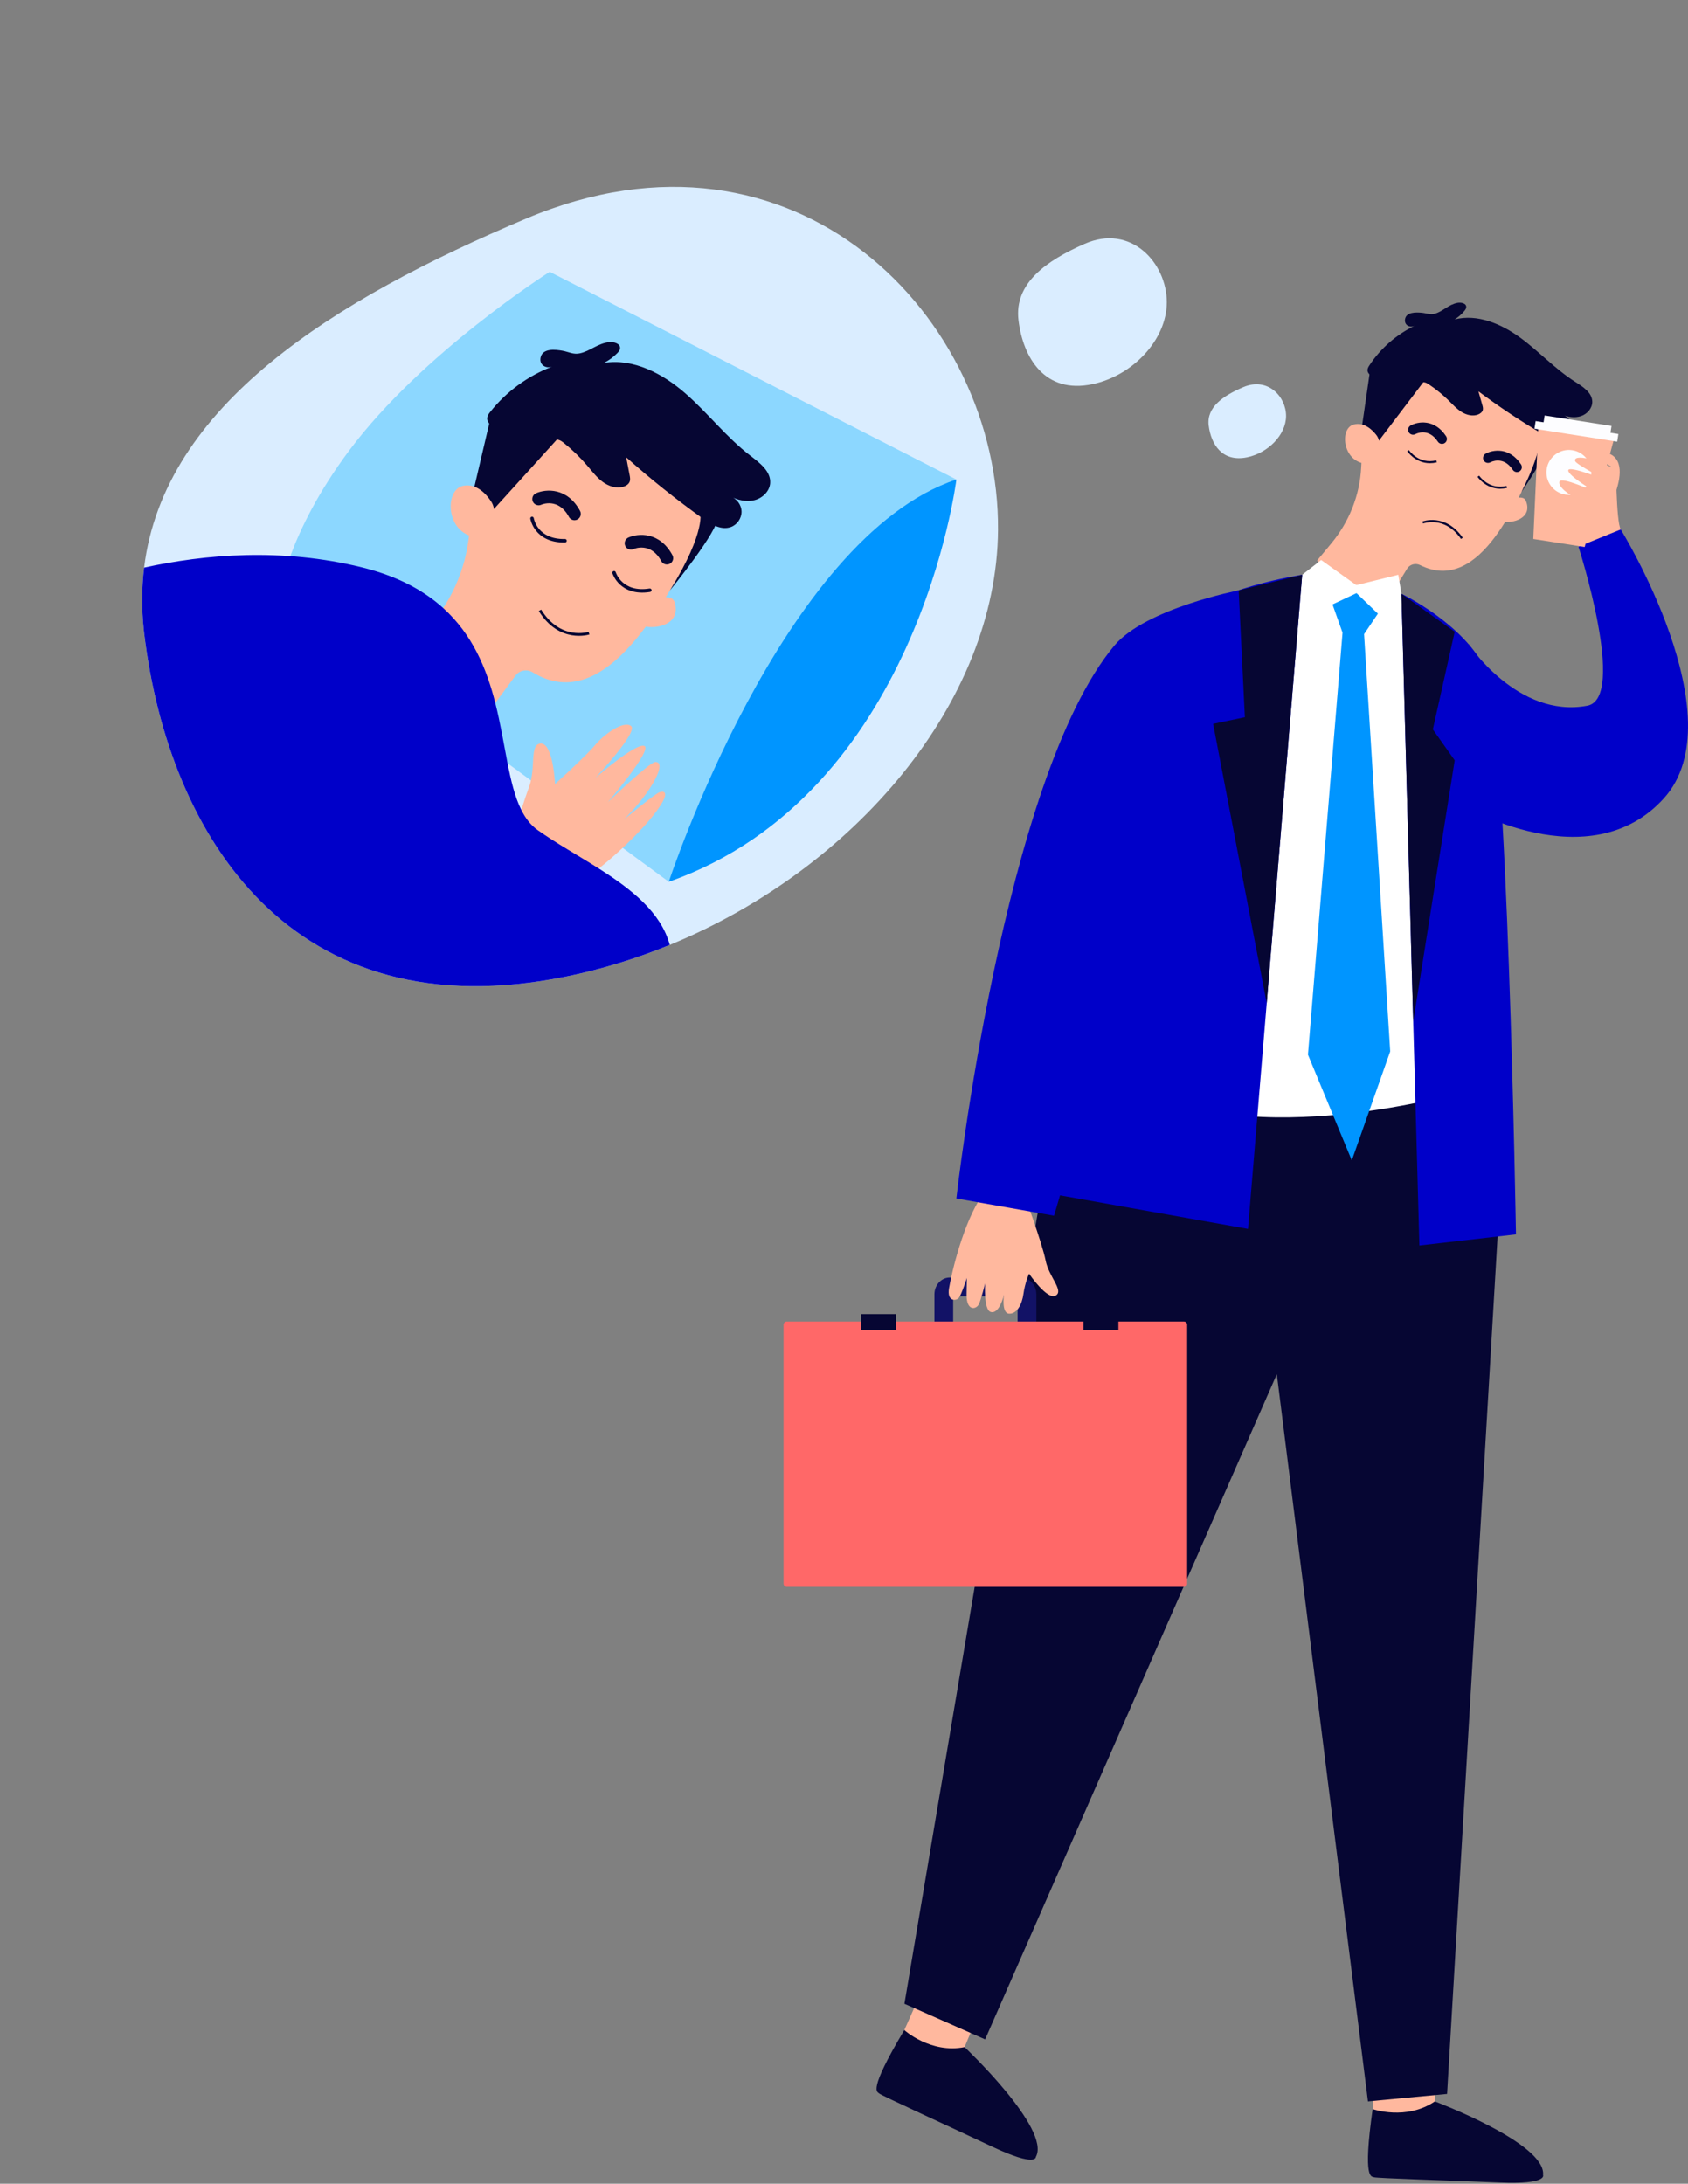
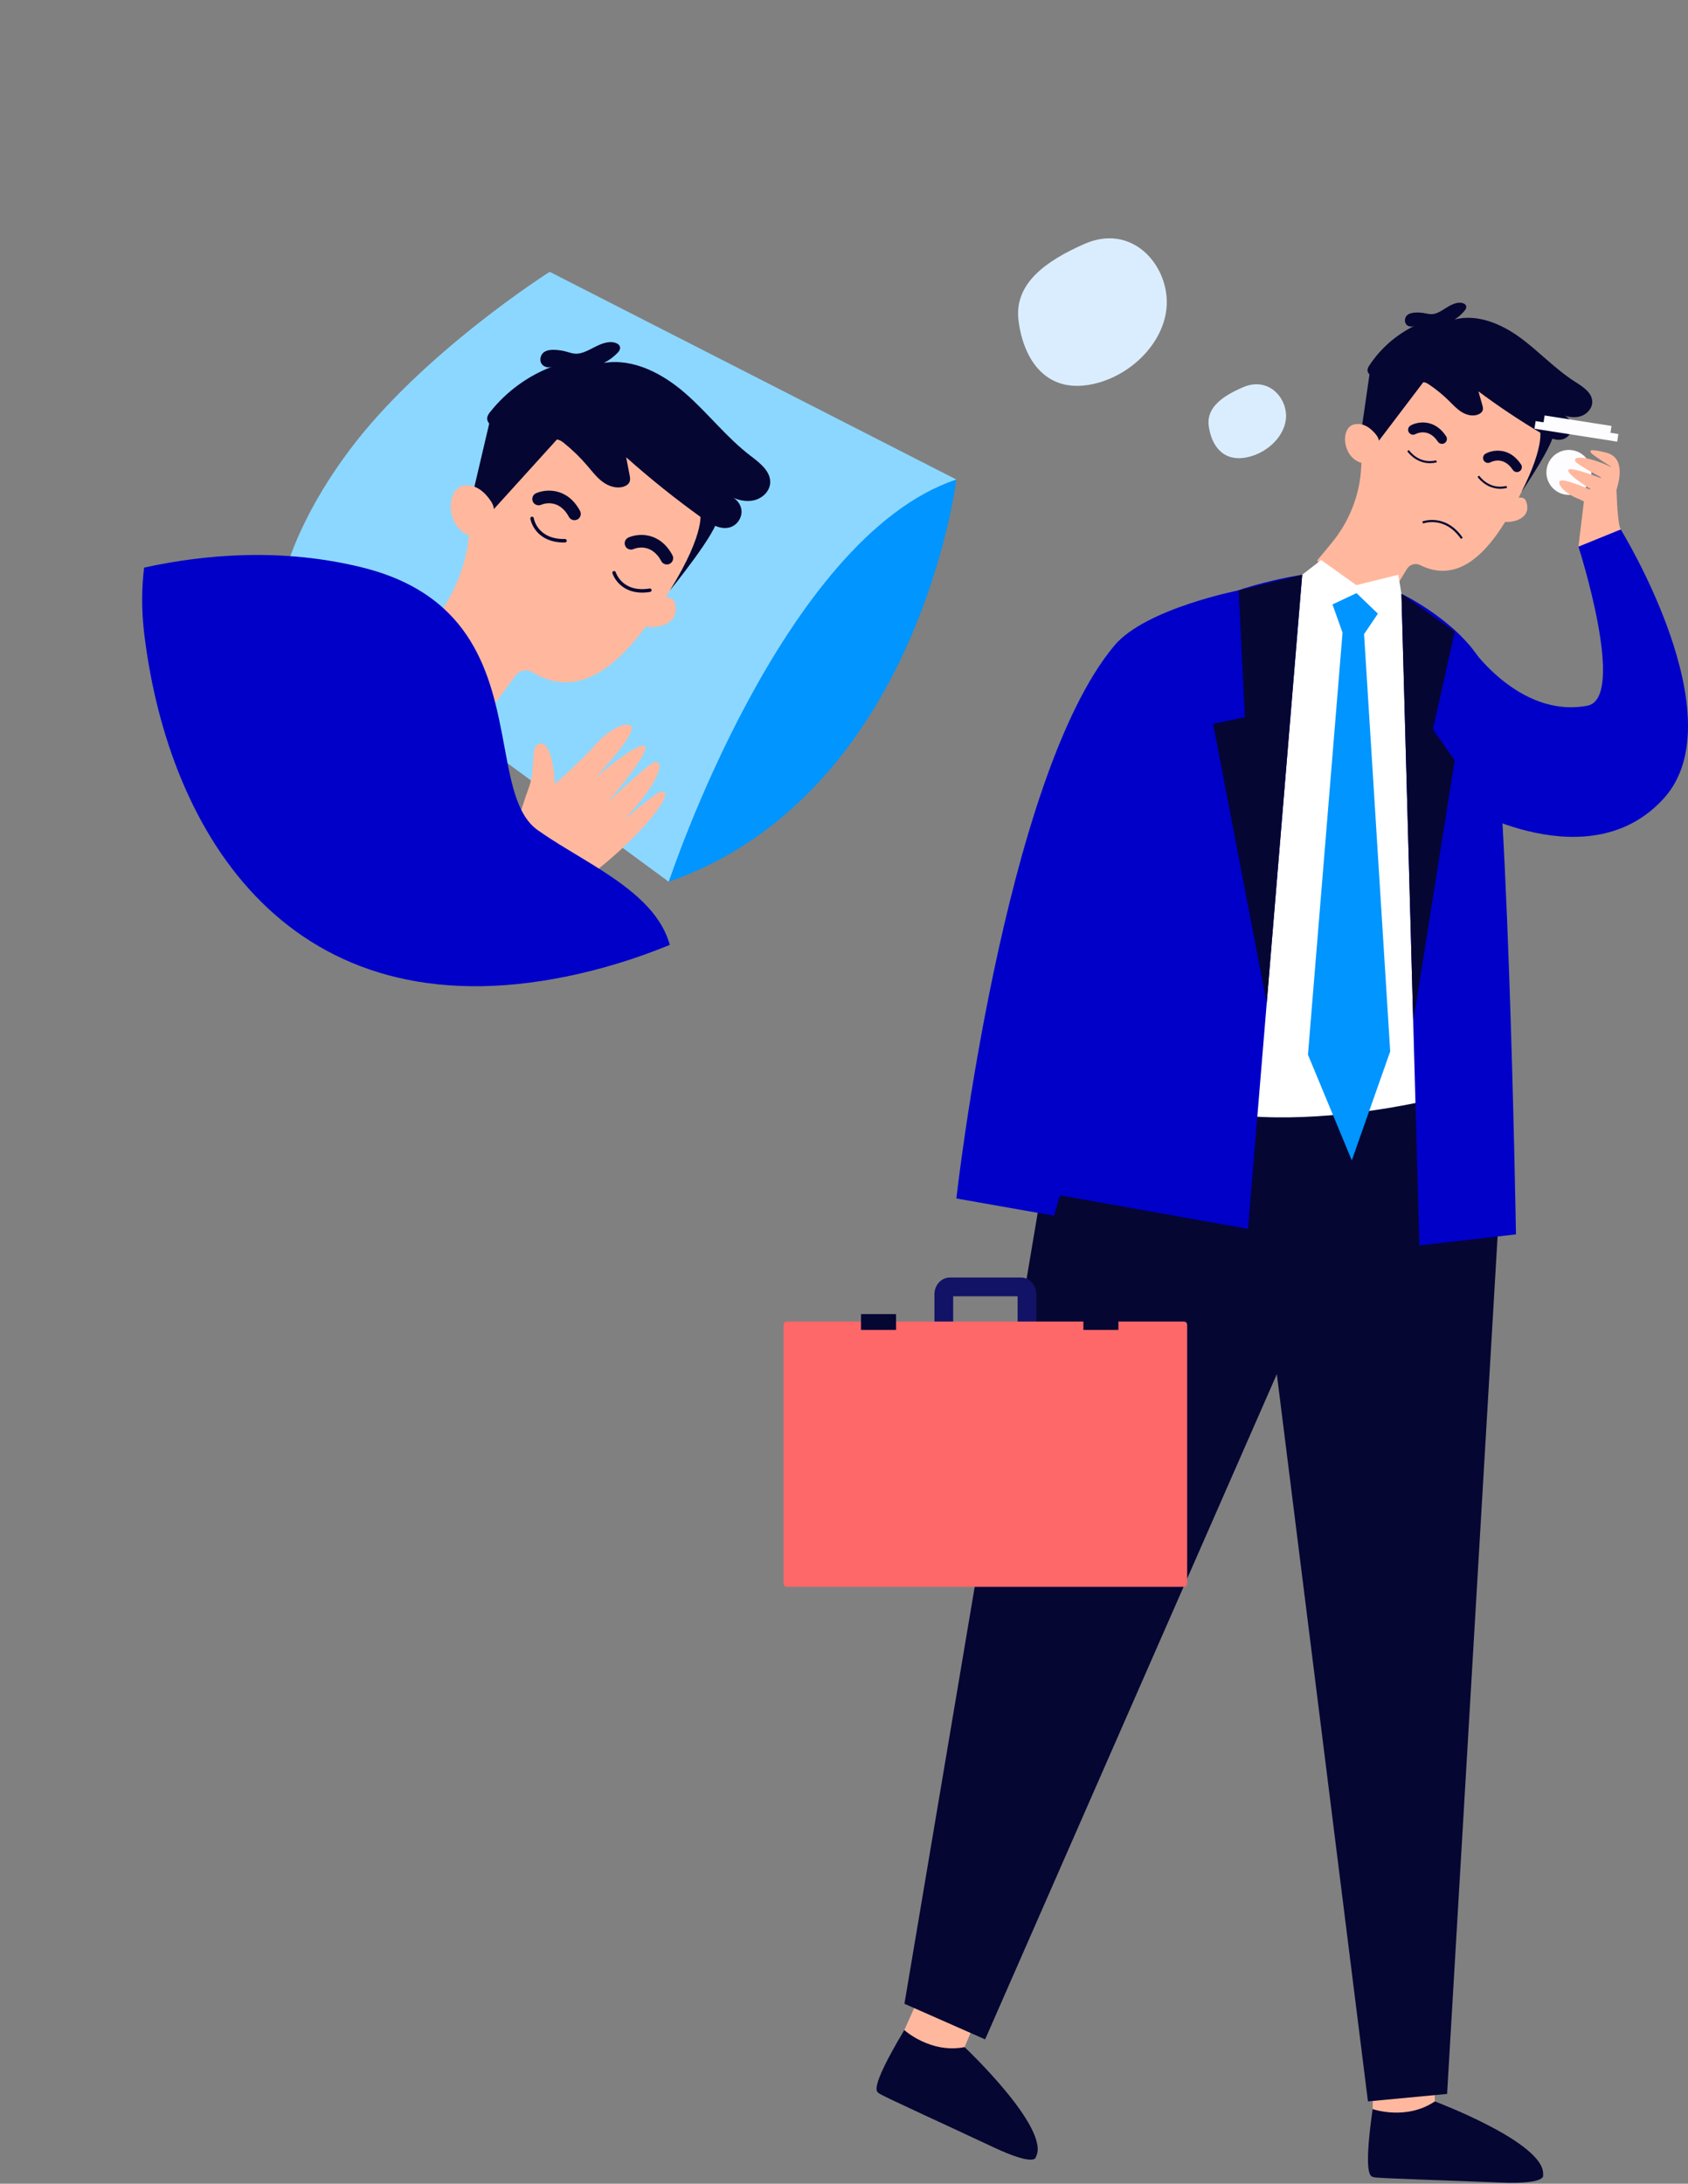
<svg xmlns="http://www.w3.org/2000/svg" width="259" height="335" viewBox="0 0 259 335" fill="none">
  <rect x="0" y="0" width="259" height="335" fill="#808080" stroke="none" />
  <g clip-path="url(#clip0_342_7580)">
-     <path d="M153.132 81.317C152.926 107.679 131.159 133.31 102.77 144.956C102.758 144.96 102.746 144.965 102.734 144.969C97.669 147.045 92.394 148.676 86.991 149.786C44.737 158.471 25.937 128.237 22.151 97.393C22.123 97.162 22.096 96.93 22.07 96.701C21.711 93.353 21.738 90.15 22.111 87.077C25.16 62.204 51.121 45.999 80.789 33.507C122.129 16.101 153.386 48.805 153.132 81.317Z" fill="#DAEDFF" />
    <path d="M84.343 41.7C84.343 41.7 64.769 54.105 53.555 69.147C44.01 81.951 42.884 91.366 42.884 91.366L102.615 135.273C102.615 135.273 110.273 116.272 117.39 105.961C123.305 97.393 146.742 73.564 146.742 73.564L84.343 41.7Z" fill="#8CD7FF" />
    <path d="M146.744 73.56C146.744 73.56 140.84 121.86 102.617 135.272C102.617 135.272 119.993 82.475 146.744 73.56Z" fill="#0095FF" />
    <path d="M100.643 91.948C100.643 91.948 103.077 90.994 103.5 92.374C104.581 95.895 100.531 96.604 98.573 96.02L100.643 91.948Z" fill="#FFB89E" />
    <path d="M105.789 85.74L105.774 85.734C105.912 85.552 106.05 85.37 106.184 85.18C112.049 76.824 109.709 65.166 100.84 59.774C93.452 55.282 83.73 56.848 78.128 63.435C76.049 65.881 74.763 68.686 74.201 71.576C73.16 75.924 72.305 79.666 71.863 82.966C71.131 88.423 68.57 93.473 64.701 97.391L61.656 100.473C67.254 111.502 74.436 109.939 74.436 109.939L79.102 103.637C79.712 102.814 80.844 102.605 81.719 103.137C81.724 103.14 81.731 103.144 81.735 103.147C93.324 110.202 102.287 90.734 105.789 85.742L105.789 85.74Z" fill="#FFB89E" />
    <path d="M82.082 77.343C81.943 77.245 81.829 77.11 81.755 76.944C81.539 76.455 81.759 75.882 82.248 75.666C83.721 75.011 87.027 74.733 88.997 78.373C89.25 78.845 89.075 79.431 88.604 79.687C88.132 79.941 87.544 79.766 87.29 79.294C85.676 76.302 83.141 77.388 83.036 77.436C82.713 77.579 82.355 77.532 82.085 77.343L82.082 77.343Z" fill="#060633" />
    <path d="M96.258 84.136C96.118 84.037 96.005 83.903 95.931 83.737C95.715 83.248 95.935 82.675 96.423 82.459C97.899 81.804 101.205 81.526 103.172 85.166C103.426 85.638 103.251 86.224 102.781 86.48C102.31 86.733 101.722 86.558 101.468 86.087C99.854 83.095 97.319 84.181 97.213 84.229C96.891 84.371 96.531 84.325 96.262 84.135L96.258 84.136Z" fill="#060633" />
    <path d="M75.092 64.856L72.133 77.466L75.148 78.792L85.643 67.213L75.092 64.856Z" fill="#060633" />
    <path d="M75.778 78.766C75.873 78.13 75.715 77.484 75.365 76.946C74.645 75.837 73.183 74.151 71.112 74.515C68.072 75.046 68.342 82.304 73.546 82.444C73.546 82.444 75.273 82.141 75.778 78.766Z" fill="#FFB89E" />
    <path d="M88.966 92.645C87.22 92.369 86.556 90.855 86.548 90.838C86.485 90.693 86.553 90.524 86.7 90.46C86.844 90.399 87.015 90.465 87.077 90.612C87.108 90.682 87.859 92.352 89.973 92.082C90.318 92.04 90.537 91.959 90.622 91.848C90.743 91.691 90.697 91.346 90.63 90.87C90.481 89.774 90.229 87.94 91.669 85.204C91.745 85.063 91.918 85.009 92.059 85.084C92.2 85.157 92.254 85.332 92.178 85.473C90.825 88.046 91.051 89.7 91.2 90.794C91.281 91.386 91.344 91.852 91.078 92.2C90.887 92.448 90.569 92.588 90.045 92.654C89.645 92.704 89.288 92.696 88.964 92.645L88.966 92.645Z" fill="#FFB89E" />
    <path d="M107.414 78.452C107.414 78.452 108.473 81.386 102.792 90.573C102.792 90.573 110.408 81.233 110.073 79.38C109.739 77.53 107.414 78.452 107.414 78.452Z" fill="#060633" />
    <path d="M93.485 52.488C94.208 52.42 95.195 52.707 95.14 53.431C95.118 53.724 94.915 53.967 94.71 54.176C94.113 54.783 93.417 55.292 92.656 55.676C97.196 54.936 101.695 57.324 105.161 60.348C108.625 63.373 111.461 67.092 115.112 69.889C116.559 70.998 118.308 72.31 118.171 74.13C118.075 75.398 116.971 76.436 115.734 76.739C114.498 77.041 113.181 76.718 112.042 76.151C113.023 76.459 113.757 77.435 113.778 78.462C113.801 79.492 113.111 80.498 112.144 80.849C110.665 81.385 109.091 80.449 107.812 79.532C103.737 76.616 99.818 73.483 96.079 70.15C96.256 71.07 96.431 71.989 96.608 72.909C96.667 73.223 96.725 73.551 96.625 73.854C96.486 74.271 96.072 74.536 95.653 74.664C94.566 74.995 93.371 74.59 92.459 73.912C91.548 73.237 90.856 72.314 90.119 71.451C89.043 70.19 87.852 69.029 86.564 67.99C86.297 67.776 86.017 67.561 85.687 67.472C85.241 67.351 84.77 67.475 84.314 67.555C81.6 68.035 78.885 66.918 76.354 65.823C75.568 65.482 74.638 64.904 74.758 64.057C74.805 63.728 75.011 63.449 75.219 63.189C77.684 60.075 81.009 57.646 84.725 56.244C83.772 56.604 82.698 55.984 82.949 54.836C83.269 53.377 85.239 53.617 86.303 53.806C87.274 53.98 87.963 54.425 88.983 54.201C90.582 53.852 91.731 52.656 93.487 52.488L93.485 52.488Z" fill="#060633" />
-     <path d="M90.305 96.93L90.44 97.331C90.395 97.347 85.818 98.82 82.672 93.739L83.032 93.516C86.003 98.315 90.261 96.943 90.305 96.93Z" fill="#060633" />
    <path d="M86.728 83.218C86.728 83.218 86.709 83.22 86.701 83.221C84.272 83.27 82.953 82.282 82.273 81.445C81.533 80.532 81.379 79.611 81.372 79.573C81.348 79.427 81.448 79.29 81.594 79.267C81.742 79.245 81.877 79.342 81.899 79.488C81.922 79.625 82.496 82.771 86.689 82.687C86.837 82.683 86.959 82.8 86.962 82.948C86.965 83.086 86.862 83.202 86.728 83.218Z" fill="#060633" />
    <path d="M99.778 90.805C99.778 90.805 99.76 90.81 99.752 90.811C97.354 91.198 95.909 90.405 95.12 89.671C94.26 88.872 93.977 87.981 93.967 87.944C93.922 87.803 94.001 87.653 94.142 87.609C94.287 87.566 94.433 87.643 94.477 87.784C94.518 87.917 95.527 90.952 99.667 90.281C99.812 90.257 99.95 90.356 99.972 90.502C99.995 90.639 99.908 90.767 99.778 90.802L99.778 90.805Z" fill="#060633" />
    <path d="M77.531 132.422C77.531 132.422 80.015 123.801 81.153 120.797C82.292 117.793 81.164 114.037 83.027 114.072C84.889 114.107 85.161 120.282 85.161 120.282C85.161 120.282 90.007 115.894 91.291 114.319C92.575 112.743 95.588 110.513 96.813 111.362C98.038 112.211 91.341 119.345 91.341 119.345C91.341 119.345 97.571 113.892 98.868 114.436C100.167 114.979 93.258 123.08 93.258 123.08C93.258 123.08 99.618 116.94 100.538 116.895C101.457 116.848 101.552 118.023 99.827 120.743C98.103 123.464 95.64 125.798 95.64 125.798C95.64 125.798 100.433 121.818 101.174 121.542C101.915 121.265 103.14 121.424 100.16 125.184C97.18 128.943 89.674 135.919 84.358 137.882L77.529 132.423L77.531 132.422Z" fill="#FFB89E" />
    <path d="M102.769 144.956C102.757 144.96 102.745 144.965 102.733 144.969C97.667 147.045 92.392 148.676 86.99 149.786C44.736 158.471 25.935 128.237 22.15 97.393C22.121 97.162 22.095 96.93 22.069 96.701C21.709 93.353 21.737 90.149 22.11 87.077C31.392 85.041 43.249 84.006 55.551 87.044C61.033 88.397 65.035 90.593 68.007 93.284C72.536 97.381 74.671 102.635 75.99 107.83C77.583 114.091 77.995 120.271 79.986 124.247C80.625 125.529 81.428 126.58 82.485 127.334C85.289 129.331 88.667 131.202 91.876 133.237C96.843 136.386 101.399 139.929 102.766 144.954L102.769 144.956Z" fill="#0000C9" />
    <path d="M156.275 49.157C155.574 43.448 160.563 39.993 166.383 37.424C173.547 34.262 179.028 40.353 179.029 46.364C179.03 52.111 173.819 57.627 167.623 58.935C160.287 60.484 156.977 54.866 156.277 49.157L156.275 49.157Z" fill="#DAEDFF" />
    <path d="M185.457 65.291C185.107 62.437 187.717 60.694 190.758 59.393C194.503 57.793 197.343 60.825 197.329 63.834C197.315 66.709 194.583 69.483 191.35 70.153C187.521 70.945 185.809 68.145 185.459 65.291L185.457 65.291Z" fill="#DAEDFF" />
    <path d="M247.946 70.777C247.946 70.777 247.95 79.986 248.679 81.222C249.408 82.459 242.191 83.86 242.191 83.86L243.147 75.921L247.946 70.777Z" fill="#FFB89E" />
    <path d="M225.325 98.819C225.325 98.819 232.906 110.276 243.555 108.261C249.672 107.105 242.19 83.86 242.19 83.86L248.678 81.223C248.678 81.223 266.516 110.079 255.29 122.476C243.86 135.096 224.439 123.562 224.439 123.562L225.325 98.819Z" fill="#0000C9" />
    <path d="M220.274 308.299C220.274 308.299 220.07 322.448 220.181 322.652C220.292 322.853 219.149 324.626 219.149 324.626L214.687 325.425L210.614 323.553C210.614 323.553 210.974 310.398 210.546 308.324C210.121 306.25 220.276 308.301 220.276 308.301L220.274 308.299Z" fill="#FFB89E" />
    <path d="M210.613 323.55C210.613 323.55 215.756 325.35 220.154 322.373C220.154 322.373 237.285 328.793 236.759 333.674C236.759 333.674 237.488 335.127 230.068 334.815C222.647 334.5 211.113 334.17 210.803 334C210.493 333.828 209.041 334.613 210.613 323.55Z" fill="#060633" />
    <path d="M153.568 301.114C153.568 301.114 147.9 314.078 147.922 314.309C147.945 314.538 146.206 315.729 146.206 315.729L141.783 314.737L138.754 311.432C138.754 311.432 144.18 299.443 144.59 297.367C145 295.289 153.568 301.114 153.568 301.114Z" fill="#FFB89E" />
    <path d="M138.751 311.432C138.751 311.432 142.797 315.083 148.004 314.042C148.004 314.042 161.308 326.595 158.935 330.893C158.935 330.893 159.044 332.517 152.323 329.352C145.602 326.187 135.098 321.415 134.878 321.139C134.659 320.86 133.017 321.021 138.749 311.432H138.751Z" fill="#060633" />
    <path d="M161.391 173.189L138.773 307.393L151.154 312.858L195.911 210.804L209.893 322.373L222.036 321.225L230.785 172.7L212.177 158.47L161.391 173.189Z" fill="#060633" />
    <path d="M231.872 76.698C231.872 76.698 233.702 75.79 234.127 76.836C235.207 79.502 232.103 80.331 230.539 80.009L231.872 76.698Z" fill="#FFB89E" />
    <path d="M235.457 71.516L235.443 71.512C235.538 71.36 235.633 71.208 235.724 71.052C239.722 64.147 237.109 55.233 229.84 51.636C223.785 48.641 216.323 50.52 212.409 56.027C210.956 58.072 210.145 60.344 209.905 62.633C209.392 66.088 208.977 69.06 208.857 71.659C208.658 75.958 207.008 80.062 204.26 83.374L202.098 85.979C207.205 94.186 212.688 92.481 212.688 92.481L215.893 87.258C216.312 86.577 217.179 86.337 217.897 86.692C217.901 86.692 217.906 86.697 217.91 86.699C227.411 91.403 233.066 75.641 235.455 71.518L235.457 71.516Z" fill="#FFB89E" />
    <path d="M216.432 66.588C216.317 66.522 216.219 66.425 216.149 66.3C215.948 65.934 216.079 65.474 216.446 65.27C217.548 64.662 220.104 64.22 221.883 66.921C222.114 67.269 222.017 67.74 221.668 67.969C221.32 68.2 220.849 68.1 220.62 67.754C219.16 65.535 217.261 66.552 217.181 66.597C216.939 66.731 216.658 66.719 216.434 66.59L216.432 66.588Z" fill="#060633" />
    <path d="M227.93 70.914C227.815 70.849 227.717 70.751 227.647 70.627C227.446 70.26 227.577 69.8 227.944 69.597C229.046 68.986 231.602 68.546 233.381 71.247C233.612 71.596 233.515 72.067 233.166 72.295C232.818 72.526 232.347 72.429 232.118 72.08C230.658 69.862 228.759 70.878 228.679 70.923C228.437 71.057 228.156 71.046 227.932 70.916L227.93 70.914Z" fill="#060633" />
    <path d="M210.144 57.343L208.695 67.358L211.133 68.186L218.516 58.461L210.144 57.343Z" fill="#060633" />
    <path d="M211.622 68.123C211.654 67.623 211.486 67.129 211.178 66.733C210.542 65.918 209.29 64.705 207.703 65.128C205.374 65.749 206.076 71.381 210.137 71.136C210.137 71.136 211.461 70.783 211.624 68.123H211.622Z" fill="#FFB89E" />
    <path d="M222.829 78.031C221.45 77.934 220.83 76.802 220.823 76.788C220.764 76.68 220.807 76.544 220.916 76.485C221.025 76.426 221.163 76.467 221.219 76.578C221.249 76.63 221.946 77.88 223.574 77.526C223.839 77.47 224.004 77.393 224.063 77.3C224.147 77.169 224.085 76.906 224.004 76.539C223.814 75.697 223.492 74.285 224.427 72.059C224.475 71.944 224.608 71.892 224.722 71.939C224.835 71.987 224.889 72.118 224.842 72.234C223.963 74.328 224.251 75.6 224.441 76.442C224.545 76.897 224.627 77.255 224.441 77.545C224.31 77.751 224.072 77.882 223.669 77.968C223.361 78.034 223.083 78.052 222.827 78.034L222.829 78.031Z" fill="#FFB89E" />
    <path d="M236.227 65.732C236.227 65.732 237.25 67.944 233.451 75.482C233.451 75.482 238.746 67.695 238.359 66.275C237.974 64.856 236.227 65.732 236.227 65.732Z" fill="#060633" />
    <path d="M219.406 71.057C217.156 71.057 215.935 69.243 215.922 69.221L216.184 69.049C216.243 69.142 217.694 71.254 220.377 70.624L220.452 70.93C220.08 71.016 219.732 71.055 219.406 71.055V71.057Z" fill="#060633" />
-     <path d="M230.185 74.98C227.935 74.98 226.715 73.166 226.701 73.144L226.964 72.972C227.023 73.064 228.474 75.177 231.156 74.547L231.231 74.853C230.86 74.939 230.511 74.977 230.185 74.977V74.98Z" fill="#060633" />
+     <path d="M230.185 74.98C227.935 74.98 226.715 73.166 226.701 73.144L226.964 72.972C227.023 73.064 228.474 75.177 231.156 74.547L231.231 74.853C230.86 74.939 230.511 74.977 230.185 74.977V74.98" fill="#060633" />
    <path d="M199.804 88.175L215.032 91.091L216.044 117.747L223.207 167.804C223.207 167.804 189.026 177.502 172.314 165.121L191.022 102.154L199.804 88.175Z" fill="white" />
    <path d="M199.803 88.175C199.803 88.175 186.291 90.151 180.579 95.539C174.868 100.925 154.256 181.878 154.256 181.878L191.491 188.524L199.803 88.173V88.175Z" fill="#0000C9" />
    <path d="M215.031 91.091C215.031 91.091 224.661 95.691 227.978 102.806C231.294 109.921 232.603 189.364 232.603 189.364L217.784 191.066L215.031 91.091Z" fill="#0000C9" />
    <path d="M204.19 91.985L205.994 97.055L200.688 161.8L207.415 178.013L213.306 161.297L209.297 97.282L212.122 93.098L207.246 90.14L204.19 91.985Z" fill="#0095FF" />
    <path d="M143.373 204.022H146.25V198.858H156.136V204.022H159.014V198.564C159.014 197.14 157.959 195.983 156.664 195.983H145.725C144.43 195.983 143.375 197.14 143.375 198.564V204.022H143.373Z" fill="#121266" />
    <path d="M181.656 243.432H120.724C120.448 243.432 120.226 243.208 120.226 242.934V203.23C120.226 202.954 120.45 202.732 120.724 202.732H181.656C181.932 202.732 182.154 202.956 182.154 203.23V242.934C182.154 243.21 181.93 243.435 181.654 243.435L181.656 243.432Z" fill="#FF6868" />
    <path d="M137.488 201.593H132.113V204.02H137.488V201.593Z" fill="#060633" />
    <path d="M171.605 201.593H166.23V204.02H171.605V201.593Z" fill="#060633" />
    <path d="M199.803 88.175L202.714 85.909L208.104 89.764L214.549 88.177L215.031 91.091L212.872 95.537L208.138 90.991L202.13 93.819L199.803 88.175Z" fill="white" />
-     <path d="M156.996 182.781C156.996 182.781 159.939 190.793 160.428 193.337C160.917 195.882 163.282 197.985 161.987 198.748C160.693 199.513 157.892 195.386 157.892 195.386C157.892 195.386 157.254 196.844 157.039 198.469C156.824 200.095 156.031 201.587 154.829 201.523C153.627 201.458 154.046 198.646 154.046 198.646C154.046 198.646 153.344 201.668 152 201.258C150.913 200.928 151.146 196.894 151.146 196.894C151.146 196.894 150.521 199.463 150.168 200.115C149.745 200.898 148.273 201.159 148.307 198.56C148.339 195.961 148.359 196.036 148.359 196.036C148.359 196.036 147.529 198.582 147.135 199.087C146.743 199.592 145.242 199.735 145.627 197.571C146.306 193.761 148.31 186.378 151.13 182.781H156.993H156.996Z" fill="#FFB89E" />
    <path d="M223.623 46.465C224.182 46.363 224.97 46.519 224.976 47.087C224.979 47.316 224.838 47.52 224.691 47.696C224.268 48.21 223.761 48.654 223.195 49.005C226.679 48.119 230.344 49.675 233.246 51.794C236.148 53.913 238.609 56.615 241.64 58.544C242.842 59.309 244.293 60.213 244.309 61.636C244.32 62.63 243.53 63.516 242.589 63.832C241.647 64.152 240.601 63.989 239.675 63.626C240.461 63.798 241.097 64.509 241.185 65.308C241.273 66.108 240.805 66.938 240.076 67.276C238.96 67.794 237.672 67.171 236.614 66.544C233.244 64.552 229.982 62.377 226.844 60.036C227.043 60.74 227.242 61.444 227.442 62.148C227.51 62.388 227.577 62.642 227.519 62.884C227.439 63.217 227.134 63.452 226.817 63.581C225.995 63.912 225.035 63.678 224.279 63.212C223.523 62.748 222.921 62.078 222.289 61.455C221.368 60.548 220.361 59.724 219.287 59.002C219.066 58.852 218.832 58.703 218.568 58.657C218.212 58.594 217.854 58.723 217.506 58.816C215.425 59.373 213.236 58.687 211.192 58.008C210.556 57.797 209.793 57.41 209.829 56.74C209.843 56.482 209.986 56.249 210.128 56.031C211.837 53.439 214.26 51.325 217.058 49.98C216.34 50.324 215.462 49.915 215.579 49.005C215.729 47.848 217.279 47.9 218.119 47.977C218.887 48.045 219.453 48.346 220.234 48.104C221.456 47.723 222.269 46.714 223.623 46.465Z" fill="#060633" />
    <path d="M190.056 90.563L191.007 110.025L186.133 111.046L194.359 153.899L199.804 88.175L190.056 90.563Z" fill="#060633" />
    <path d="M223.204 96.913L219.849 111.897L223.204 116.635L216.838 156.732L215.031 91.091L223.204 96.913Z" fill="#060633" />
    <path d="M218.353 80.308L218.23 80.001C218.267 79.987 221.778 78.654 224.438 82.491L224.166 82.679C221.653 79.054 218.387 80.295 218.353 80.308Z" fill="#060633" />
    <path d="M190.056 90.564C190.056 90.564 175.753 93.366 171.013 99.005C153.969 119.282 146.74 183.854 146.74 183.854L161.727 186.498L190.053 90.564H190.056Z" fill="#0000C9" />
-     <path d="M247.717 67.085L236.043 65.263L235.262 82.683L243.144 83.914L247.717 67.085Z" fill="#FFB89E" />
    <path d="M244.127 73.003C244.421 71.124 243.133 69.361 241.254 69.066C239.373 68.772 237.612 70.06 237.317 71.939C237.023 73.82 238.309 75.586 240.19 75.878C242.071 76.172 243.835 74.884 244.129 73.003H244.127Z" fill="#FDFDFF" />
    <path d="M248.316 66.583L235.621 64.6L235.438 65.77L248.135 67.753L248.316 66.583Z" fill="#FDFDFF" />
    <path d="M247.266 65.344L237.002 63.739L236.818 64.905L247.082 66.51L247.266 65.344Z" fill="#FDFDFF" />
    <path d="M247.75 75.939C247.178 77.476 245.385 78.153 243.936 77.388C243.16 76.978 242.394 76.593 241.962 76.428C240.839 75.998 239.028 74.721 239.277 73.877C239.526 73.03 244.776 75.468 244.776 75.468C244.776 75.468 240.558 72.98 240.624 72.152C240.687 71.323 246.519 73.698 246.519 73.698C246.519 73.698 241.892 71.264 241.695 70.757C241.498 70.25 242.141 69.978 243.988 70.442C245.835 70.907 247.603 71.855 247.603 71.855C247.603 71.855 244.479 69.901 244.187 69.537C243.895 69.172 243.669 68.738 246.422 69.431C249.294 70.155 248.674 73.465 247.753 75.939H247.75Z" fill="#FFB89E" />
  </g>
  <defs>
    <clipPath id="clip0_342_7580">
      <rect width="259" height="334.857" fill="white" />
    </clipPath>
  </defs>
</svg>